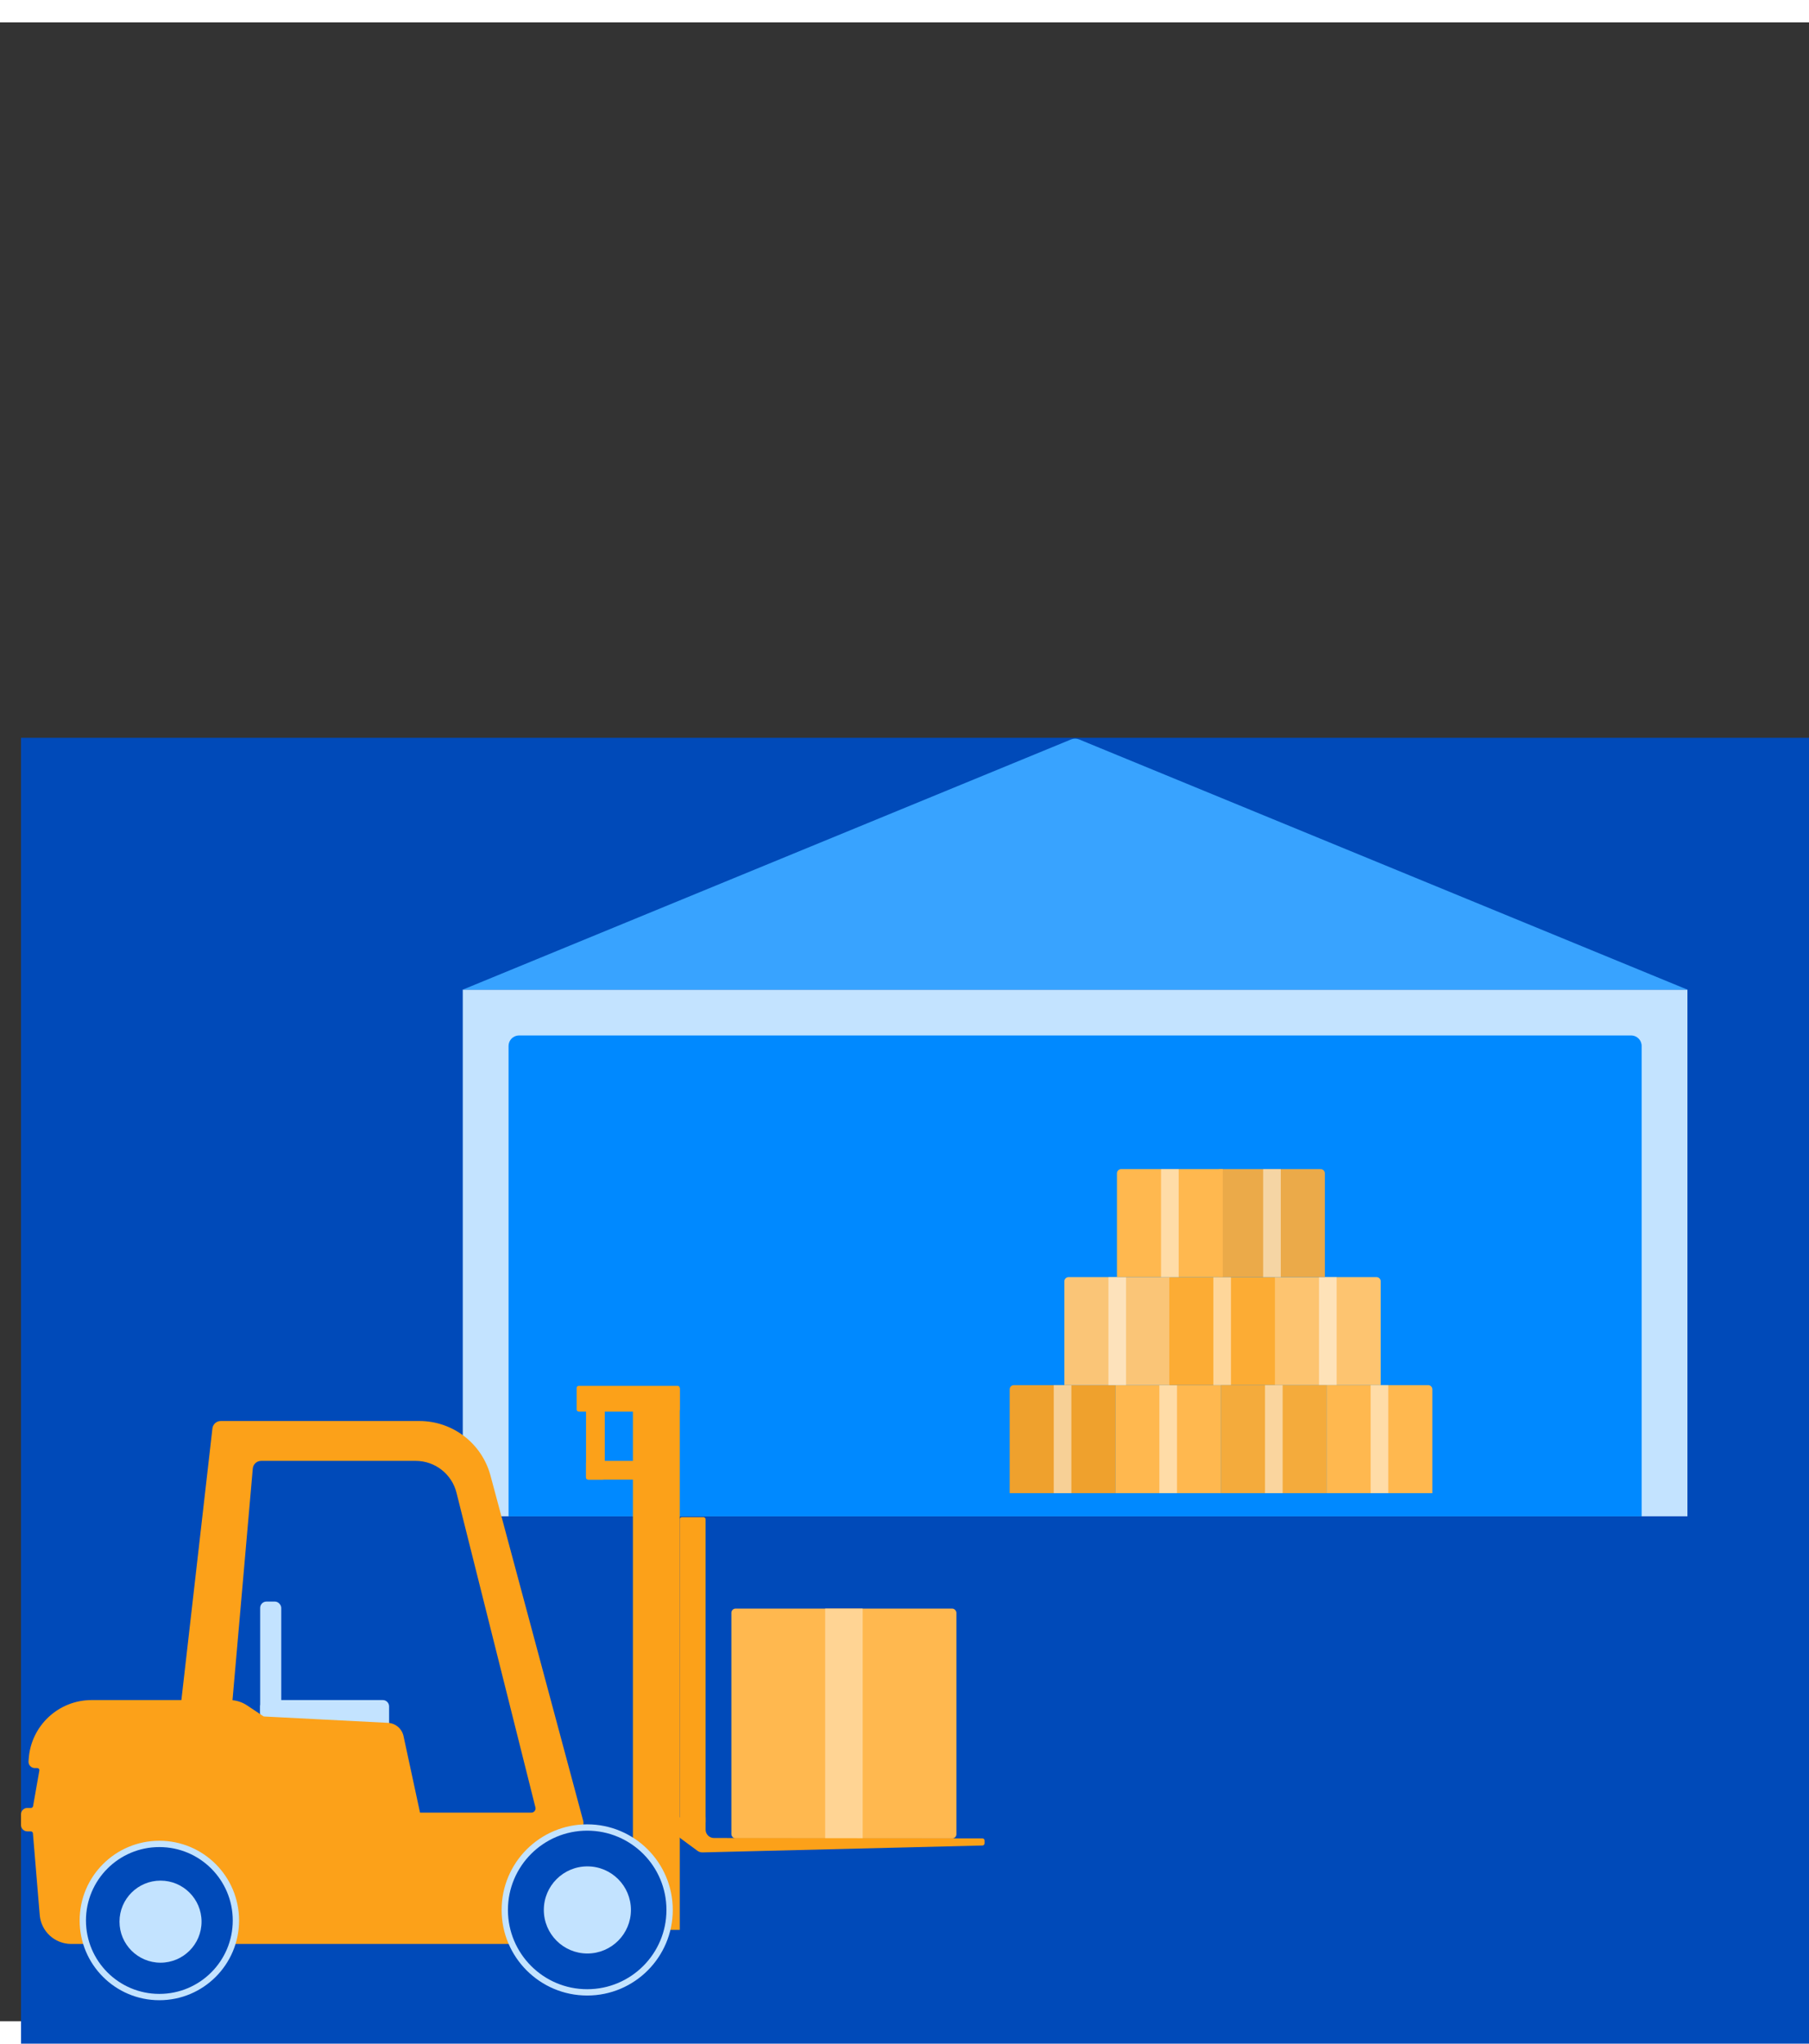
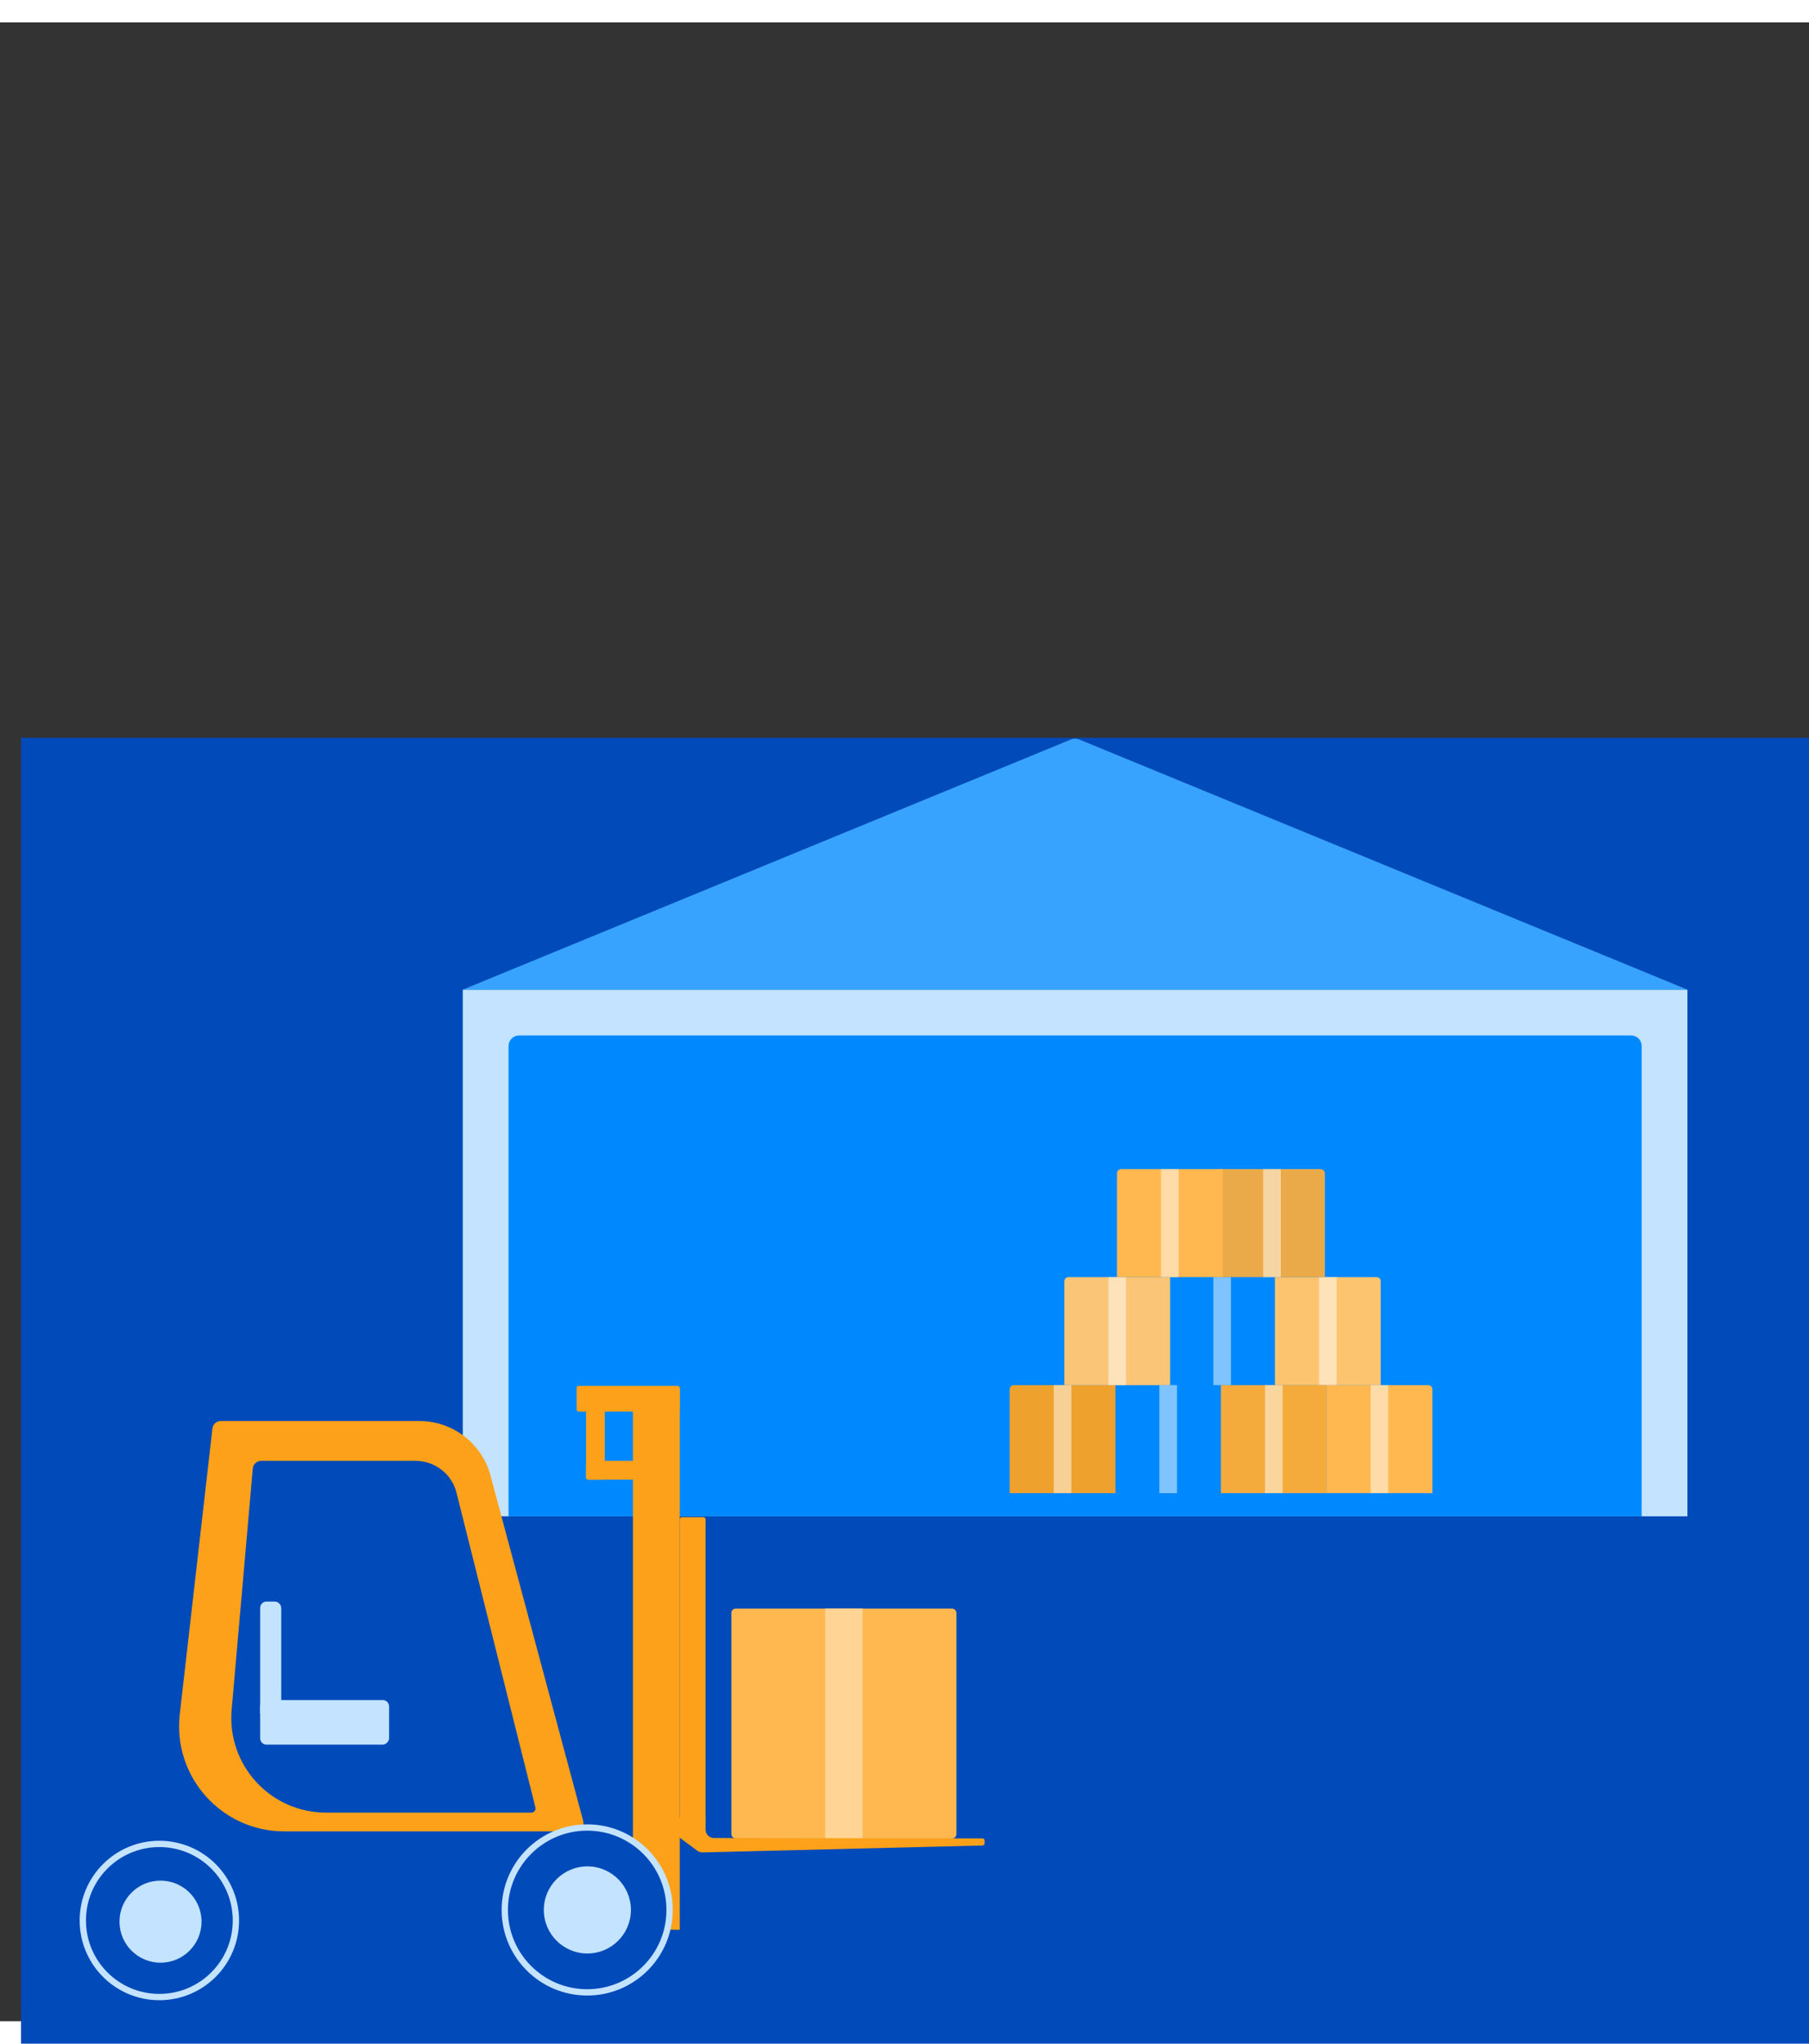
<svg xmlns="http://www.w3.org/2000/svg" width="850" height="960" viewBox="-10 -340 860 950" fill="none">
  <rect x="-10" y="-340" width="860" height="950" fill="#333333" stroke="none" />
  <rect width="100%" height="100%" fill="#004ab9" />
  <rect x="210" y="119.706" width="582.206" height="250.294" fill="#C3E3FF" />
  <path d="M231.764 146.471C231.764 143.709 234.002 141.471 236.764 141.471H765.44C768.202 141.471 770.44 143.709 770.44 146.471V370H231.764V146.471Z" fill="#0089FF" />
  <path d="M210 119.706H792.206L503.005 0.782C501.786 0.281 500.42 0.281 499.201 0.782L210 119.706Z" fill="#38A3FF" />
-   <path d="M520.219 307.667H570.504V359H520.219V307.667Z" fill="#FFB84F" />
  <rect x="541.168" y="307.667" width="8.381" height="51.333" fill="white" fill-opacity="0.5" />
  <path d="M470 309.667C470 308.562 470.895 307.667 472 307.667H520.286V359H470V309.667Z" fill="#EFA12D" />
  <rect x="490.949" y="307.667" width="8.381" height="51.333" fill="white" fill-opacity="0.5" />
  <path d="M496 258.333C496 257.229 496.895 256.333 498 256.333H546.286V307.667H496V258.333Z" fill="#FAC577" />
  <rect x="516.949" y="256.333" width="8.381" height="51.333" fill="white" fill-opacity="0.5" />
-   <path d="M545.887 256.333H596.172V307.667H545.887V256.333Z" fill="#FCAC34" />
  <rect x="566.836" y="256.333" width="8.381" height="51.333" fill="white" fill-opacity="0.5" />
  <path d="M596.104 256.333H644.389C645.494 256.333 646.389 257.229 646.389 258.333V307.667H596.104V256.333Z" fill="#FDC470" />
  <rect x="617.055" y="256.333" width="8.381" height="51.333" fill="white" fill-opacity="0.5" />
  <path d="M569.551 205H617.836C618.941 205 619.836 205.895 619.836 207V256.333H569.551V205Z" fill="#EBAA49" />
  <rect x="590.504" y="205" width="8.381" height="51.333" fill="white" fill-opacity="0.5" />
  <path d="M521 207C521 205.895 521.895 205 523 205H571.286V256.333H521V207Z" fill="#FFB84F" />
  <rect x="541.953" y="205" width="8.381" height="51.333" fill="white" fill-opacity="0.5" />
  <path d="M570.438 307.667H620.723V359H570.438V307.667Z" fill="#F4AB3C" />
  <rect x="591.387" y="307.667" width="8.381" height="51.333" fill="white" fill-opacity="0.5" />
  <path d="M620.656 307.667H668.942C670.047 307.667 670.942 308.562 670.942 309.667V359H620.656V307.667Z" fill="#FFB84F" />
  <rect x="641.605" y="307.667" width="8.381" height="51.333" fill="white" fill-opacity="0.5" />
  <rect x="113.678" y="410.534" width="10.03" height="55.725" rx="3" fill="#C3E3FF" />
  <rect x="174.977" y="457.344" width="21.176" height="61.298" rx="3" transform="rotate(90 174.977 457.344)" fill="#C3E3FF" />
-   <path d="M3.646 485.279C4.731 469.549 17.807 457.344 33.575 457.344H99.107C102.069 457.344 104.964 458.22 107.428 459.863L115.122 464.992C115.272 465.092 115.446 465.15 115.626 465.159L174.43 468.175C178.041 468.36 181.079 470.944 181.841 474.478L190.023 512.437L255.221 513.069V573.252H23.832C16.031 573.252 9.532 567.272 8.884 559.498L5.649 520.673C5.606 520.154 5.172 519.756 4.652 519.756H3C1.343 519.756 0 518.413 0 516.756V511.611C0 509.954 1.343 508.611 3 508.611H4.734C5.219 508.611 5.634 508.262 5.718 507.784L8.709 490.838C8.817 490.226 8.346 489.664 7.724 489.664H6.558C4.819 489.664 3.445 488.192 3.565 486.458L3.646 485.279Z" fill="#FCA119" />
  <path fill-rule="evenodd" clip-rule="evenodd" d="M94.958 324.718C92.925 324.718 91.215 326.243 90.984 328.263L75.462 464.078C72.072 493.749 95.276 519.756 125.139 519.756H263.379C266.011 519.756 267.925 517.259 267.243 514.718L223.176 350.639C219.069 335.348 205.207 324.718 189.374 324.718H94.958ZM114.16 343.664C112.086 343.664 110.356 345.249 110.175 347.315L100.134 461.912C97.83 488.214 118.56 510.84 144.963 510.84H242.595C243.897 510.84 244.852 509.616 244.535 508.353L207.018 358.798C204.787 349.902 196.791 343.664 187.619 343.664H114.16Z" fill="#FCA119" />
-   <circle cx="66.315" cy="562.664" r="36.221" fill="#004AB9" />
  <circle cx="66.314" cy="562.664" r="19.504" fill="#C3E3FF" />
  <circle cx="65.758" cy="562.107" r="36.393" stroke="#C3E3FF" stroke-width="3" />
  <rect x="337.693" y="413.878" width="106.992" height="109.221" rx="2" fill="#FFB84F" />
  <rect x="382.275" y="413.878" width="17.832" height="109.221" fill="#FFD494" />
  <rect x="264.135" y="308" width="49.038" height="12.259" rx="1" fill="#FCA119" />
-   <path d="M290.883 309.115H313.173V566.565H300.883C295.36 566.565 290.883 562.088 290.883 556.565V309.115Z" fill="#FCA119" />
+   <path d="M290.883 309.115H313.173V566.565C295.36 566.565 290.883 562.088 290.883 556.565V309.115Z" fill="#FCA119" />
  <rect x="313.174" y="370.412" width="12.259" height="146" rx="1" fill="#FCA119" />
  <path d="M312.062 513.069H325.437V518.909C325.437 521.116 327.224 522.906 329.431 522.909L457.064 523.098C457.616 523.099 458.062 523.546 458.062 524.098V525.467C458.062 526.01 457.63 526.453 457.087 526.467L324.019 529.752C323.132 529.774 322.262 529.5 321.548 528.974L313.69 523.184C312.667 522.43 312.062 521.234 312.062 519.964V513.069Z" fill="#FCA119" />
  <rect x="268.598" y="319.145" width="8.916" height="33.435" rx="1" fill="#FCA119" />
  <rect x="268.598" y="343.664" width="25.634" height="8.916" rx="1" fill="#FCA119" />
  <circle cx="269.152" cy="557.092" r="38.45" fill="#004AB9" />
  <circle cx="269.239" cy="557.092" r="20.704" fill="#C3E3FF" />
  <circle cx="269.152" cy="557.092" r="39.179" stroke="#C3E3FF" stroke-width="3" />
</svg>